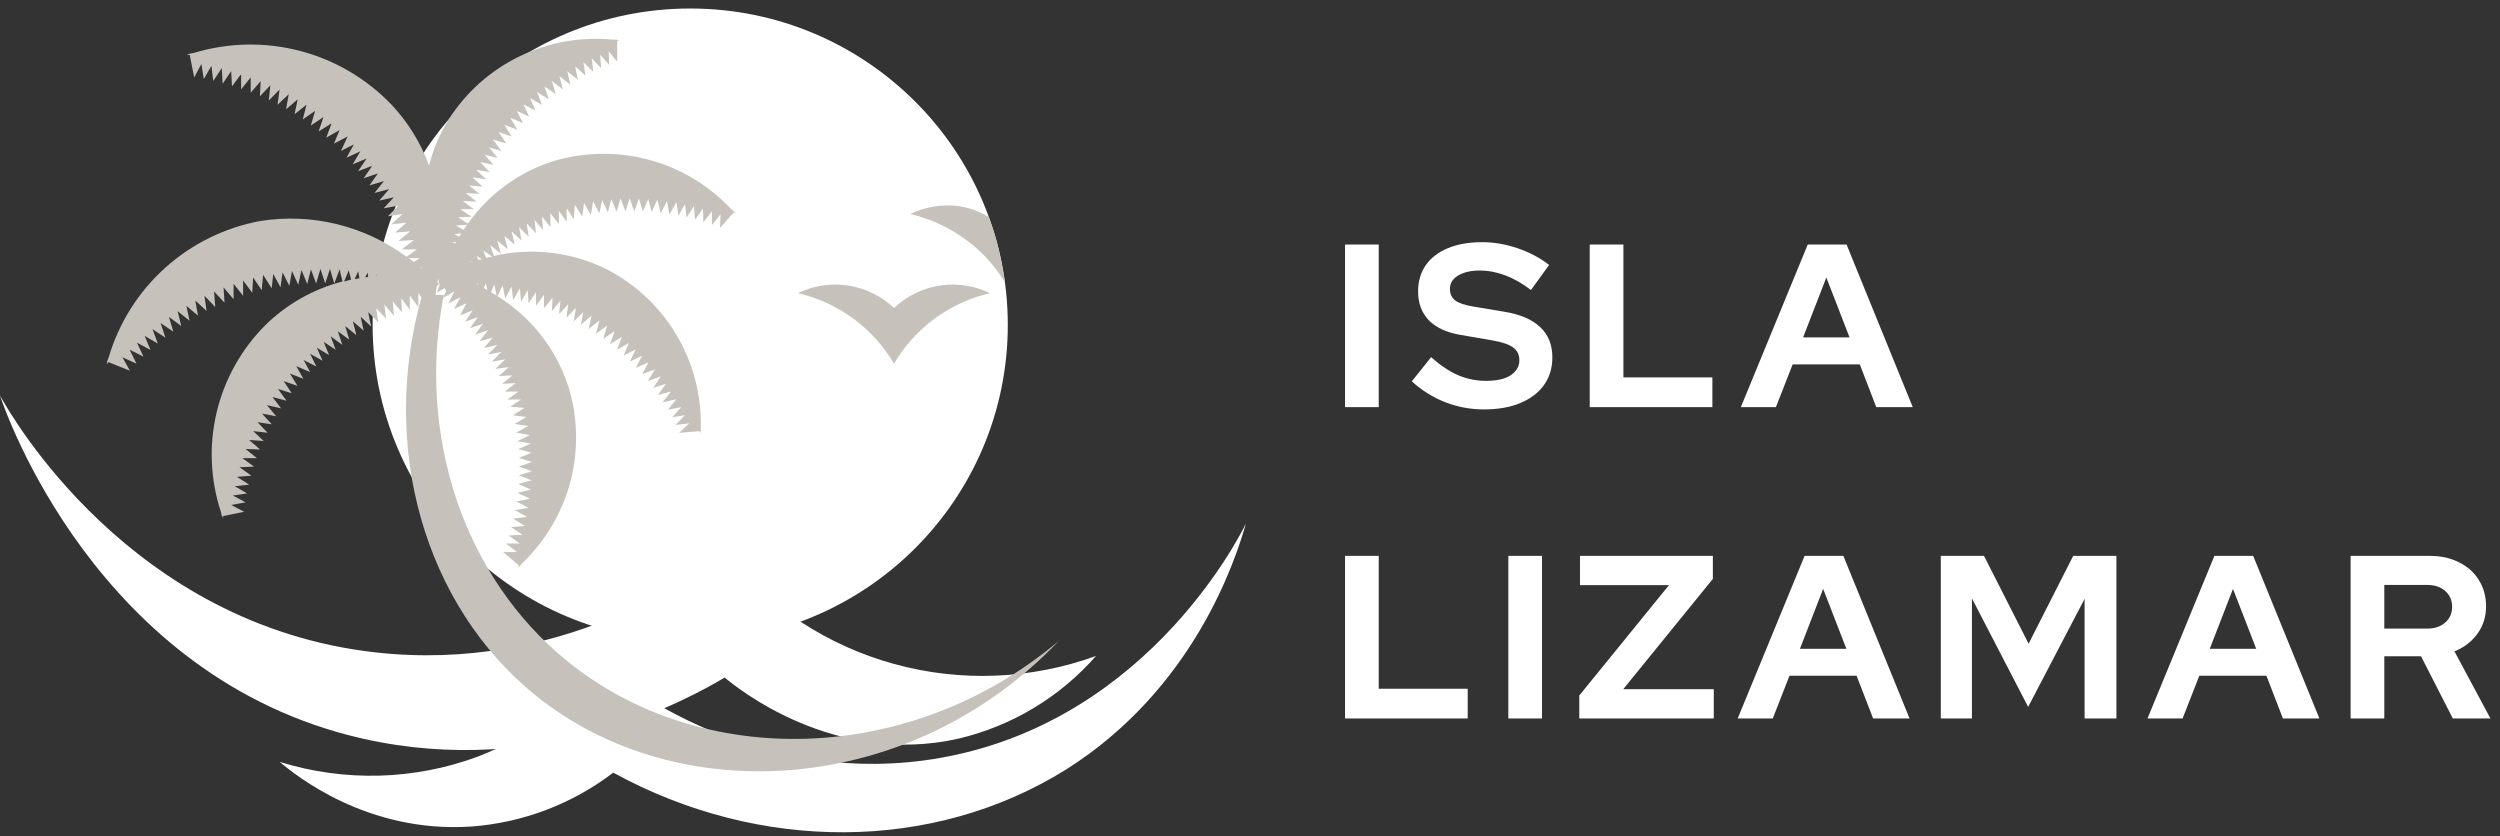
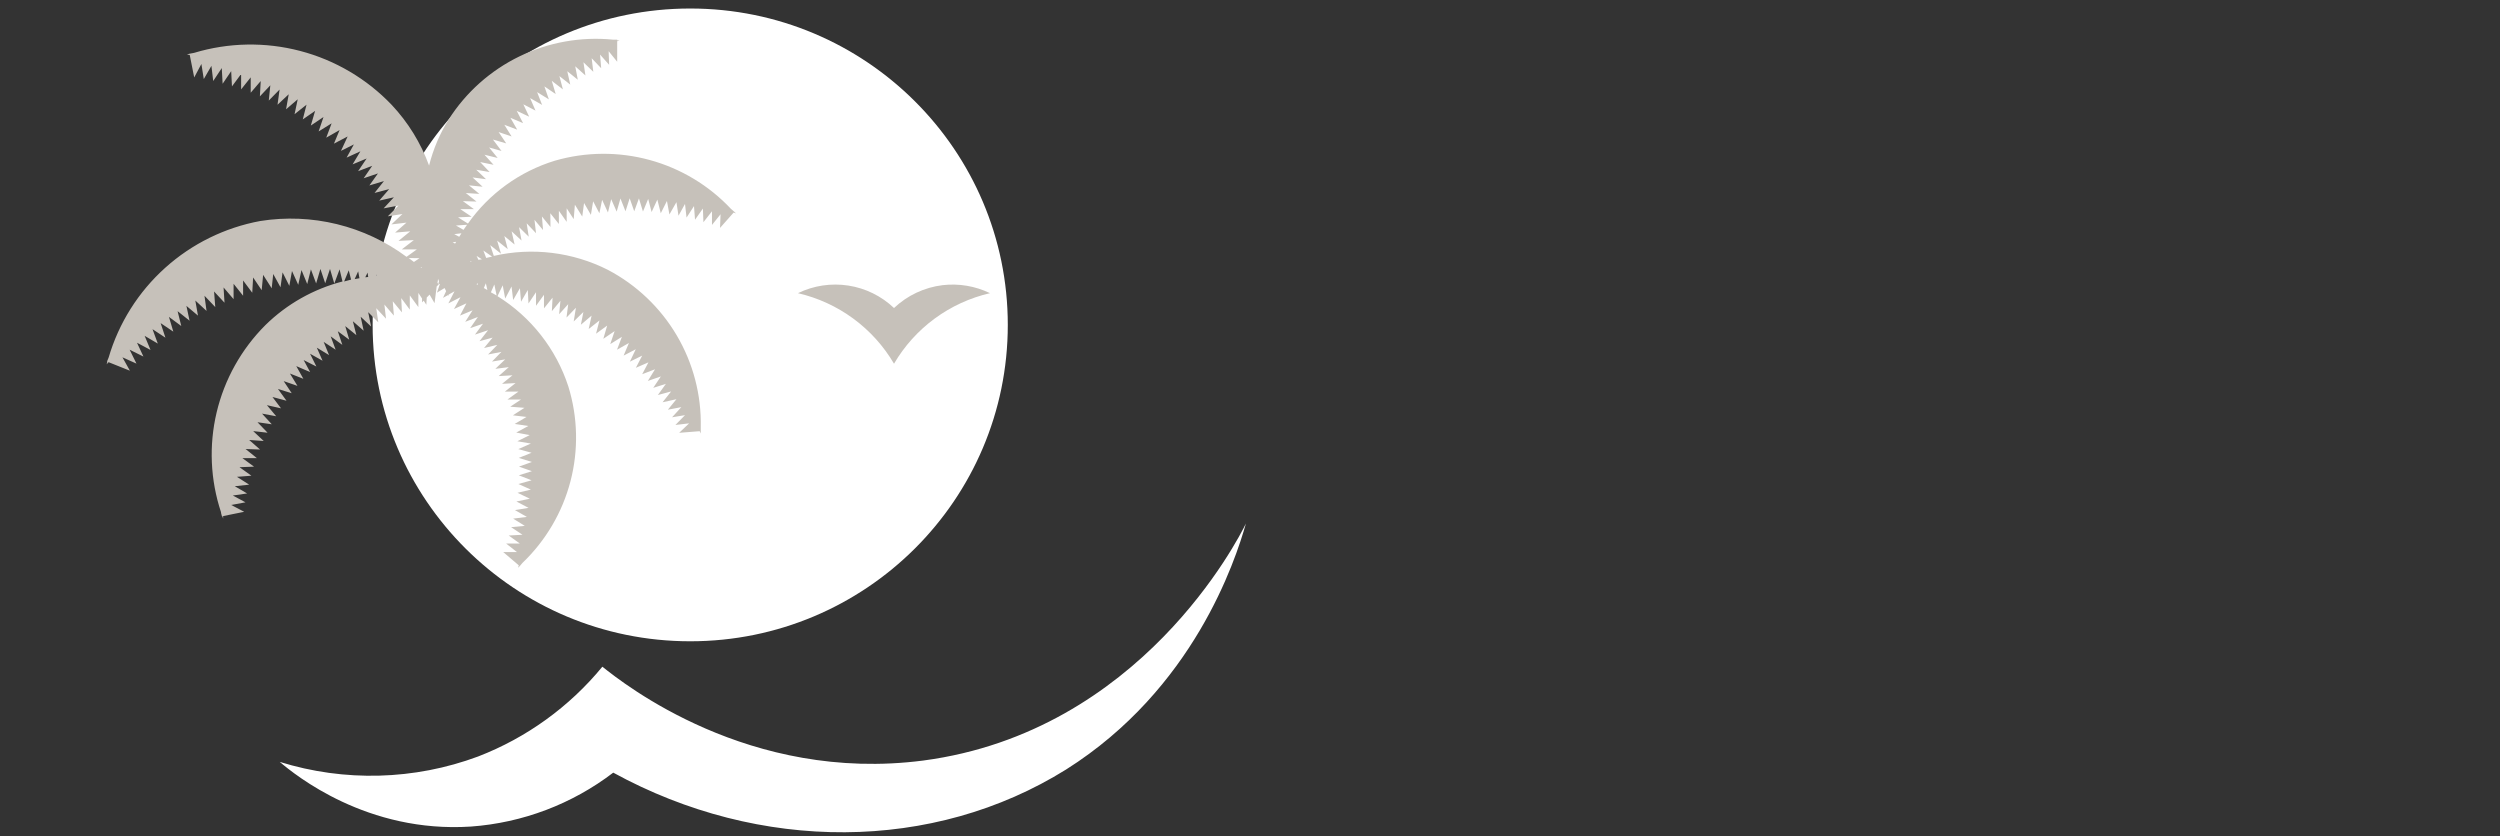
<svg xmlns="http://www.w3.org/2000/svg" width="281" height="94" viewBox="0 0 281 94" fill="none">
  <rect x="0" y="0" width="281" height="94" fill="#333333" stroke="none" />
-   <path d="M151.183 45.759V27.482H154.969V45.759H151.183ZM166.783 46.02C165.304 46.02 163.859 45.751 162.449 45.211C161.039 44.654 159.786 43.871 158.689 42.861L160.856 40.146C161.918 41.086 162.936 41.764 163.911 42.182C164.903 42.6 165.948 42.809 167.044 42.809C167.81 42.809 168.472 42.722 169.029 42.548C169.586 42.356 170.012 42.087 170.308 41.738C170.621 41.39 170.778 40.981 170.778 40.511C170.778 39.885 170.552 39.406 170.099 39.075C169.646 38.727 168.872 38.457 167.775 38.266L164.146 37.639C162.597 37.378 161.413 36.83 160.595 35.994C159.794 35.159 159.394 34.08 159.394 32.757C159.394 31.625 159.681 30.642 160.256 29.806C160.847 28.971 161.674 28.335 162.736 27.9C163.815 27.448 165.095 27.221 166.574 27.221C167.914 27.221 169.246 27.448 170.569 27.9C171.909 28.353 173.093 28.979 174.12 29.78L172.083 32.6C170.169 31.138 168.245 30.407 166.313 30.407C165.634 30.407 165.042 30.494 164.538 30.668C164.033 30.842 163.641 31.086 163.363 31.399C163.102 31.695 162.971 32.052 162.971 32.469C162.971 33.026 163.171 33.462 163.572 33.775C163.972 34.071 164.642 34.297 165.582 34.454L169.029 35.028C170.856 35.324 172.223 35.907 173.128 36.778C174.033 37.63 174.485 38.762 174.485 40.172C174.485 41.355 174.172 42.391 173.546 43.279C172.919 44.149 172.022 44.828 170.856 45.315C169.707 45.785 168.35 46.02 166.783 46.02ZM178.685 45.759V27.482H182.471V42.417H192.471V45.759H178.685ZM195.672 45.759L203.192 27.482H207.552L214.993 45.759H210.894L209.04 40.955H201.494L199.614 45.759H195.672ZM202.669 37.926H207.891L205.28 31.19L202.669 37.926ZM151.183 80.759V62.482H154.969V77.417H164.969V80.759H151.183ZM169.537 80.759V62.482H173.323V80.759H169.537ZM177.512 80.759V78.174L187.591 65.772H177.591V62.482H192.525V65.067L182.447 77.469H192.63V80.759H177.512ZM195.315 80.759L202.835 62.482H207.195L214.636 80.759H210.537L208.683 75.955H201.137L199.258 80.759H195.315ZM202.312 72.926H207.534L204.923 66.19L202.312 72.926ZM218.146 80.759V62.482H223.002L228.015 72.352L233.028 62.482H237.885V80.759H234.308V67.313L227.963 79.454L221.645 67.26V80.759H218.146ZM241.379 80.759L248.899 62.482H253.259L260.701 80.759H256.601L254.748 75.955H247.202L245.322 80.759H241.379ZM248.377 72.926H253.599L250.988 66.19L248.377 72.926ZM264.21 80.759V62.482H273.14C274.376 62.482 275.464 62.726 276.404 63.214C277.361 63.684 278.101 64.345 278.623 65.198C279.163 66.051 279.432 67.034 279.432 68.148C279.432 69.314 279.11 70.341 278.466 71.229C277.822 72.117 276.961 72.778 275.881 73.213L279.928 80.759H275.699L272.122 73.762H267.996V80.759H264.21ZM267.996 70.655H272.8C273.653 70.655 274.332 70.428 274.837 69.976C275.359 69.523 275.62 68.931 275.62 68.201C275.62 67.469 275.359 66.878 274.837 66.425C274.332 65.972 273.653 65.746 272.8 65.746H267.996V70.655Z" fill="white" />
  <path d="M77.58 72.08C97.295 72.08 113.276 56.159 113.276 36.519C113.276 16.879 97.295 0.957 77.58 0.957C57.865 0.957 41.883 16.879 41.883 36.519C41.883 56.159 57.865 72.08 77.58 72.08Z" fill="white" />
  <path d="M105.954 32.051C103.902 32.301 101.985 33.202 100.487 34.621C99.074 33.276 97.281 32.396 95.351 32.097C93.42 31.799 91.444 32.097 89.689 32.952C91.935 33.473 94.052 34.445 95.908 35.808C97.765 37.171 99.323 38.898 100.487 40.882C101.648 38.897 103.204 37.17 105.059 35.806C106.914 34.443 109.03 33.471 111.276 32.952C109.624 32.152 107.778 31.84 105.954 32.051Z" fill="#C6C1BA" />
-   <path d="M0 44.457C1.27 46.778 14.658 70.23 42.183 73.326C63.01 75.666 78.101 64.793 81.489 62.224C86.372 68.229 93.015 72.566 100.491 74.628C107.967 76.691 115.903 76.376 123.191 73.729C119.15 78.341 113.768 81.585 107.792 83.01C93.741 86.213 82.769 77.257 81.451 76.155C77.601 78.466 61.153 87.66 40.721 83.01C10.799 76.203 0.52 46.02 0 44.457Z" fill="white" />
  <path d="M31.442 85.637C38.734 87.905 46.575 87.692 53.732 85.033C59.187 82.925 64.001 79.447 67.707 74.937C70.113 76.855 84.184 88.034 103.779 85.484C128.215 82.243 139.206 60.555 140.043 58.839C138.84 63.058 134.153 77.449 119.832 86.491C104.905 95.8 85.416 95.877 68.929 86.845C64.306 90.378 58.745 92.484 52.934 92.905C41.269 93.672 33.194 87.123 31.442 85.637Z" fill="white" />
-   <path d="M49.883 33.153C46.813 48.897 52.078 64.841 63.761 74.314C78.823 86.519 102.259 86.098 118.976 72.071C102.384 89.453 76.302 91.15 60.21 78.168C47.699 68.072 42.588 50.172 47.448 33.153H49.883Z" fill="#C6C1BA" />
  <path d="M82.519 23.786C82.394 23.691 82.278 23.585 82.163 23.48C79.688 20.843 76.527 18.941 73.033 17.985C69.538 17.028 65.846 17.055 62.366 18.062C58.413 19.274 54.977 21.76 52.597 25.129L51.481 24.429L53.011 24.362L51.74 23.508H53.271L52.029 22.607L53.559 22.655L52.356 21.696L53.877 21.792L52.712 20.833L54.243 20.987L53.117 19.942L54.628 20.143L53.531 19.079L55.032 19.338L53.973 18.216L55.475 18.523L54.455 17.391L55.937 17.756L54.974 16.576L56.37 16.969L55.407 15.685L56.899 16.116L56.042 14.841L57.505 15.339L56.687 14.026L58.131 14.572L57.371 13.24L58.795 13.844L58.083 12.463L59.478 13.115L58.824 11.725L60.191 12.434L59.584 11.025L60.932 11.792L60.373 10.354L61.692 11.169L61.191 9.711L62.462 10.574L62.019 9.088L63.27 10.047L62.876 8.551L64.098 9.51L63.761 8.005L64.945 8.964L64.656 7.449L65.802 8.484L65.58 6.998L66.687 8.072L66.504 6.547L67.573 7.669L67.447 6.135L68.468 7.286L68.41 5.752L69.372 6.94V4.639L69.642 4.534C69.552 4.529 69.462 4.529 69.372 4.534V4.457H68.91C65.299 4.1 61.659 4.749 58.396 6.332C55.134 7.915 52.376 10.37 50.432 13.422C49.431 15.027 48.688 16.776 48.228 18.609C47.302 16.069 45.868 13.743 44.012 11.773C41.216 8.849 37.659 6.755 33.739 5.726C29.819 4.697 25.689 4.772 21.809 5.943L21.299 6.039L21.01 6.125L21.328 6.183L21.828 8.705L22.637 7.19L22.906 8.887L23.763 7.401L23.965 9.107L24.927 7.65L25.023 9.414L25.986 7.995L26.072 9.711L27.102 8.321V10.047L28.18 8.695V10.421L29.306 9.107L29.21 10.833L30.384 9.587L30.211 11.303L31.424 10.066L31.193 11.773L32.453 10.594L32.155 12.281L33.464 11.159L33.108 12.837L34.455 11.763L34.032 13.422L35.418 12.463L34.936 14.112L36.361 13.153L35.812 14.774L37.275 13.863L36.669 15.474L38.17 14.62L37.535 16.145L39.075 15.339L38.324 16.96L39.777 16.231L38.959 17.717L40.509 17.008L39.633 18.475L41.212 17.813L40.249 19.242L41.837 18.638L40.875 20.038L42.482 19.491L41.519 20.843L43.156 20.354L42.097 21.687L43.743 21.255L42.626 22.549L44.272 22.176L43.117 23.422L44.792 23.106L43.589 24.314L45.234 24.055L43.993 25.225L45.687 25.023L44.407 26.145L46.11 26.001L44.792 27.075L46.514 26.989L45.157 28.034H46.851L45.696 28.868C43.365 27.138 40.709 25.89 37.886 25.198C35.063 24.507 32.129 24.385 29.258 24.841C25.271 25.578 21.567 27.401 18.558 30.11C15.549 32.818 13.352 36.304 12.213 40.182C12.159 40.342 12.095 40.499 12.021 40.651H12.069L11.982 40.949L12.204 40.709L14.6 41.668L13.763 40.163L15.341 40.872L14.571 39.309L16.121 40.076L15.399 38.523L16.92 39.338L16.256 37.746L17.738 38.619L17.141 36.998L18.594 37.957L18.055 36.318L19.48 37.276L18.989 35.618L20.375 36.644L19.961 34.975L21.308 36.049L20.952 34.381L22.252 35.474L21.953 33.777L23.214 34.947L22.983 33.24L24.196 34.515L24.061 32.761L25.235 34.026L25.129 32.31L26.255 33.624V31.898L27.324 33.24V31.524L28.353 32.904L28.45 31.188L29.412 32.617L29.576 30.891L30.538 32.406L30.711 30.795L31.529 32.291L31.76 30.613L32.521 32.128L32.819 30.46L33.522 32.013L33.887 30.354L34.532 31.927L34.946 30.277L35.533 31.859L36.014 30.229L36.553 31.84L37.092 30.229L37.574 31.869L38.17 30.277L38.497 31.639C35.229 32.487 32.241 34.176 29.835 36.538C27.132 39.239 25.233 42.635 24.351 46.347C23.469 50.059 23.639 53.943 24.84 57.565C24.84 57.718 24.918 57.881 24.946 58.034H24.994C25.018 58.126 25.047 58.215 25.081 58.303V58.006L27.449 57.526L25.986 56.759L27.593 56.462L26.169 55.695L27.776 55.465L26.39 54.65L28.007 54.477L26.631 53.595L28.257 53.471L26.919 52.512L28.555 52.454L27.247 51.495H28.873L27.603 50.469L29.229 50.527L28.007 49.453L29.643 49.568L28.459 48.456L30.076 48.638L28.941 47.459L30.548 47.689L29.451 46.49L31.048 46.788L29.999 45.541L31.587 45.896L30.625 44.621L32.203 45.043L31.241 43.72L32.79 44.199L31.886 42.837L33.435 43.374L32.588 41.984L34.099 42.579L33.3 41.15L34.859 41.821L34.128 40.469L35.562 41.198L34.85 39.76L36.255 40.546L35.61 39.079L36.986 39.913L36.38 38.427L37.727 39.309L37.169 37.804L38.478 38.763L37.968 37.229L39.258 38.187L38.805 36.653L40.056 37.67L39.662 36.107L40.875 37.171L40.538 35.599L41.712 36.701L41.385 35.09L42.52 36.231L42.289 34.64L43.387 35.819L43.204 34.228L44.272 35.474L44.147 33.863L45.177 35.11L45.1 33.508L46.062 34.803V33.202L47.025 34.515V32.924L47.438 33.556V33.988L47.621 33.796L47.92 34.256L47.968 33.441L48.285 33.115L48.843 34.074L49.084 32.195L49.325 31.955L49.238 31.859L49.44 31.936L49.113 32.895L49.97 32.377L50.143 32.722L49.796 33.48L50.364 33.163L50.422 33.269V33.115L51.086 32.742L50.393 34.103L51.76 33.403L51.028 34.736L52.424 34.093L51.702 35.474L53.117 34.88L52.289 36.174L53.714 35.627L52.847 36.883L54.291 36.385L53.386 37.612L54.859 37.114L53.896 38.35L55.369 37.948L54.406 39.117L55.898 38.763L54.859 39.846L56.36 39.549L55.301 40.642L56.784 40.393L55.677 41.457L57.188 41.265L56.052 42.272L57.602 42.185L56.428 43.144L57.948 43.058L56.745 44.017H58.275L57.034 44.908H58.564L57.351 45.714L58.949 45.839L57.65 46.682L59.18 46.864L57.852 47.651L59.382 47.881L58.025 48.619L59.536 48.907L58.15 49.597L59.671 49.856L58.256 50.479L59.748 50.891L58.314 51.467L59.786 51.927L58.333 52.445L59.786 52.962L58.314 53.422L59.748 53.988L58.266 54.401L59.671 55.033L58.169 55.388L59.555 56.059L58.044 56.366L59.411 57.085L57.881 57.334L59.219 58.101L57.679 58.293L58.988 59.108L57.448 59.252L58.728 60.105L57.178 60.192L58.429 61.093H56.889L58.102 62.052H56.562L58.314 63.547L58.218 63.816L58.42 63.634C58.516 63.509 58.622 63.394 58.718 63.279C61.338 60.775 63.209 57.595 64.121 54.094C65.034 50.593 64.952 46.909 63.886 43.451C62.516 39.233 59.693 35.634 55.917 33.288L56.505 32.07L56.784 33.556L57.496 32.205L57.679 33.719L58.439 32.396L58.564 33.911L59.324 32.598L59.401 34.112L60.248 32.847V34.371L61.143 33.135V34.659L62.106 33.461L62.029 34.975L62.991 33.806L62.847 35.321L63.867 34.189L63.675 35.694L64.733 34.592L64.483 36.136L65.571 35.071L65.291 36.5L66.495 35.474L66.167 36.979L67.38 36.02L66.995 37.507L68.246 36.596L67.813 38.082L69.084 37.219L68.593 38.676L69.902 37.861L69.353 39.309L70.691 38.552L70.094 39.971L71.461 39.252L70.797 40.651L72.183 39.971L71.47 41.342L72.885 40.728L72.183 42.061L73.626 41.505L72.818 42.818L74.281 42.31L73.424 43.595L74.848 43.144L73.944 44.4L75.436 43.998L74.473 45.215L76.032 44.87L75.07 46.05L76.581 45.762L75.541 46.903L76.995 46.663L75.917 47.766L77.457 47.584L76.34 48.648L78.64 48.466L78.766 48.724C78.766 48.638 78.766 48.542 78.766 48.456C78.766 48.312 78.766 48.159 78.766 48.005C78.842 44.386 77.907 40.816 76.065 37.696C74.223 34.575 71.546 32.027 68.333 30.335C64.373 28.331 59.833 27.775 55.504 28.762L55.099 27.554L56.312 28.513L55.879 27.046L57.072 28.005L56.687 26.529L57.842 27.487L57.505 26.001L58.622 27.037L58.343 25.531L59.43 26.605L59.199 25.1L60.248 26.212L60.075 24.707L61.038 25.857L60.912 24.333L61.875 25.512L61.856 23.969L62.818 25.177V23.691L63.694 24.937V23.413L64.483 24.63L64.618 23.01L65.445 24.343L65.648 22.818L66.418 24.151L66.668 22.626L67.37 23.969L67.678 22.463L68.333 23.882L68.698 22.387L69.314 23.786L69.738 22.31L70.306 23.748L70.777 22.291L71.287 23.748L71.817 22.3L72.269 23.777L72.856 22.358L73.241 23.834L73.886 22.434L74.271 23.969L74.964 22.588L75.243 24.103L76.032 22.722L76.263 24.247L76.995 22.924L77.168 24.457L78.005 23.163L78.121 24.697L79.006 23.441L79.064 24.975L80.026 23.748V25.282L80.989 24.084L80.931 25.618L82.461 23.892L82.731 23.988L82.519 23.786ZM53.646 31.792L53.704 32.032L53.579 31.965L53.646 31.792ZM54.782 32.598L54.387 32.377L54.608 31.84L54.782 32.598ZM53.771 29.203L53.569 28.762L54.166 29.146L53.771 29.203ZM53.011 29.443H52.915L52.847 29.309L53.011 29.443ZM52.501 25.263C52.36 25.455 52.225 25.646 52.097 25.838L51.25 25.349L52.501 25.263ZM51.866 26.222C51.779 26.356 51.692 26.481 51.615 26.615L51.057 26.318L51.866 26.222ZM51.269 27.18L51.153 27.382L50.874 27.238L51.269 27.18ZM47.352 30.095L47.275 30.028H47.448L47.352 30.095ZM47.159 29.021L46.524 29.443L45.937 29.002L47.159 29.021ZM38.68 31.639L39.2 30.383L39.46 31.428L38.68 31.639ZM40.259 30.498L40.403 31.274L39.864 31.37L40.259 30.498ZM41.057 31.169L41.317 30.642L41.385 31.131L41.057 31.169ZM42.261 31.035L42.366 30.834V31.025L42.261 31.035ZM49.171 31.802L49.228 31.438C49.228 31.438 49.228 31.37 49.228 31.332C49.228 31.294 49.306 31.533 49.344 31.62L49.267 31.888L49.171 31.802ZM55.176 32.856L55.561 31.974L55.821 33.211L55.176 32.856ZM55.311 28.839L54.647 28.993L54.329 28.159L55.311 28.839Z" fill="#C6C1BA" />
-   <path d="M111.151 24.39C110.074 23.741 108.875 23.32 107.629 23.153C105.808 22.943 103.965 23.256 102.316 24.054C104.34 24.532 106.26 25.37 107.985 26.528C110.01 27.879 111.709 29.66 112.96 31.744C112.742 30.237 112.446 28.743 112.075 27.266C111.805 26.231 111.43 25.234 111.151 24.39Z" fill="#C6C1BA" />
</svg>